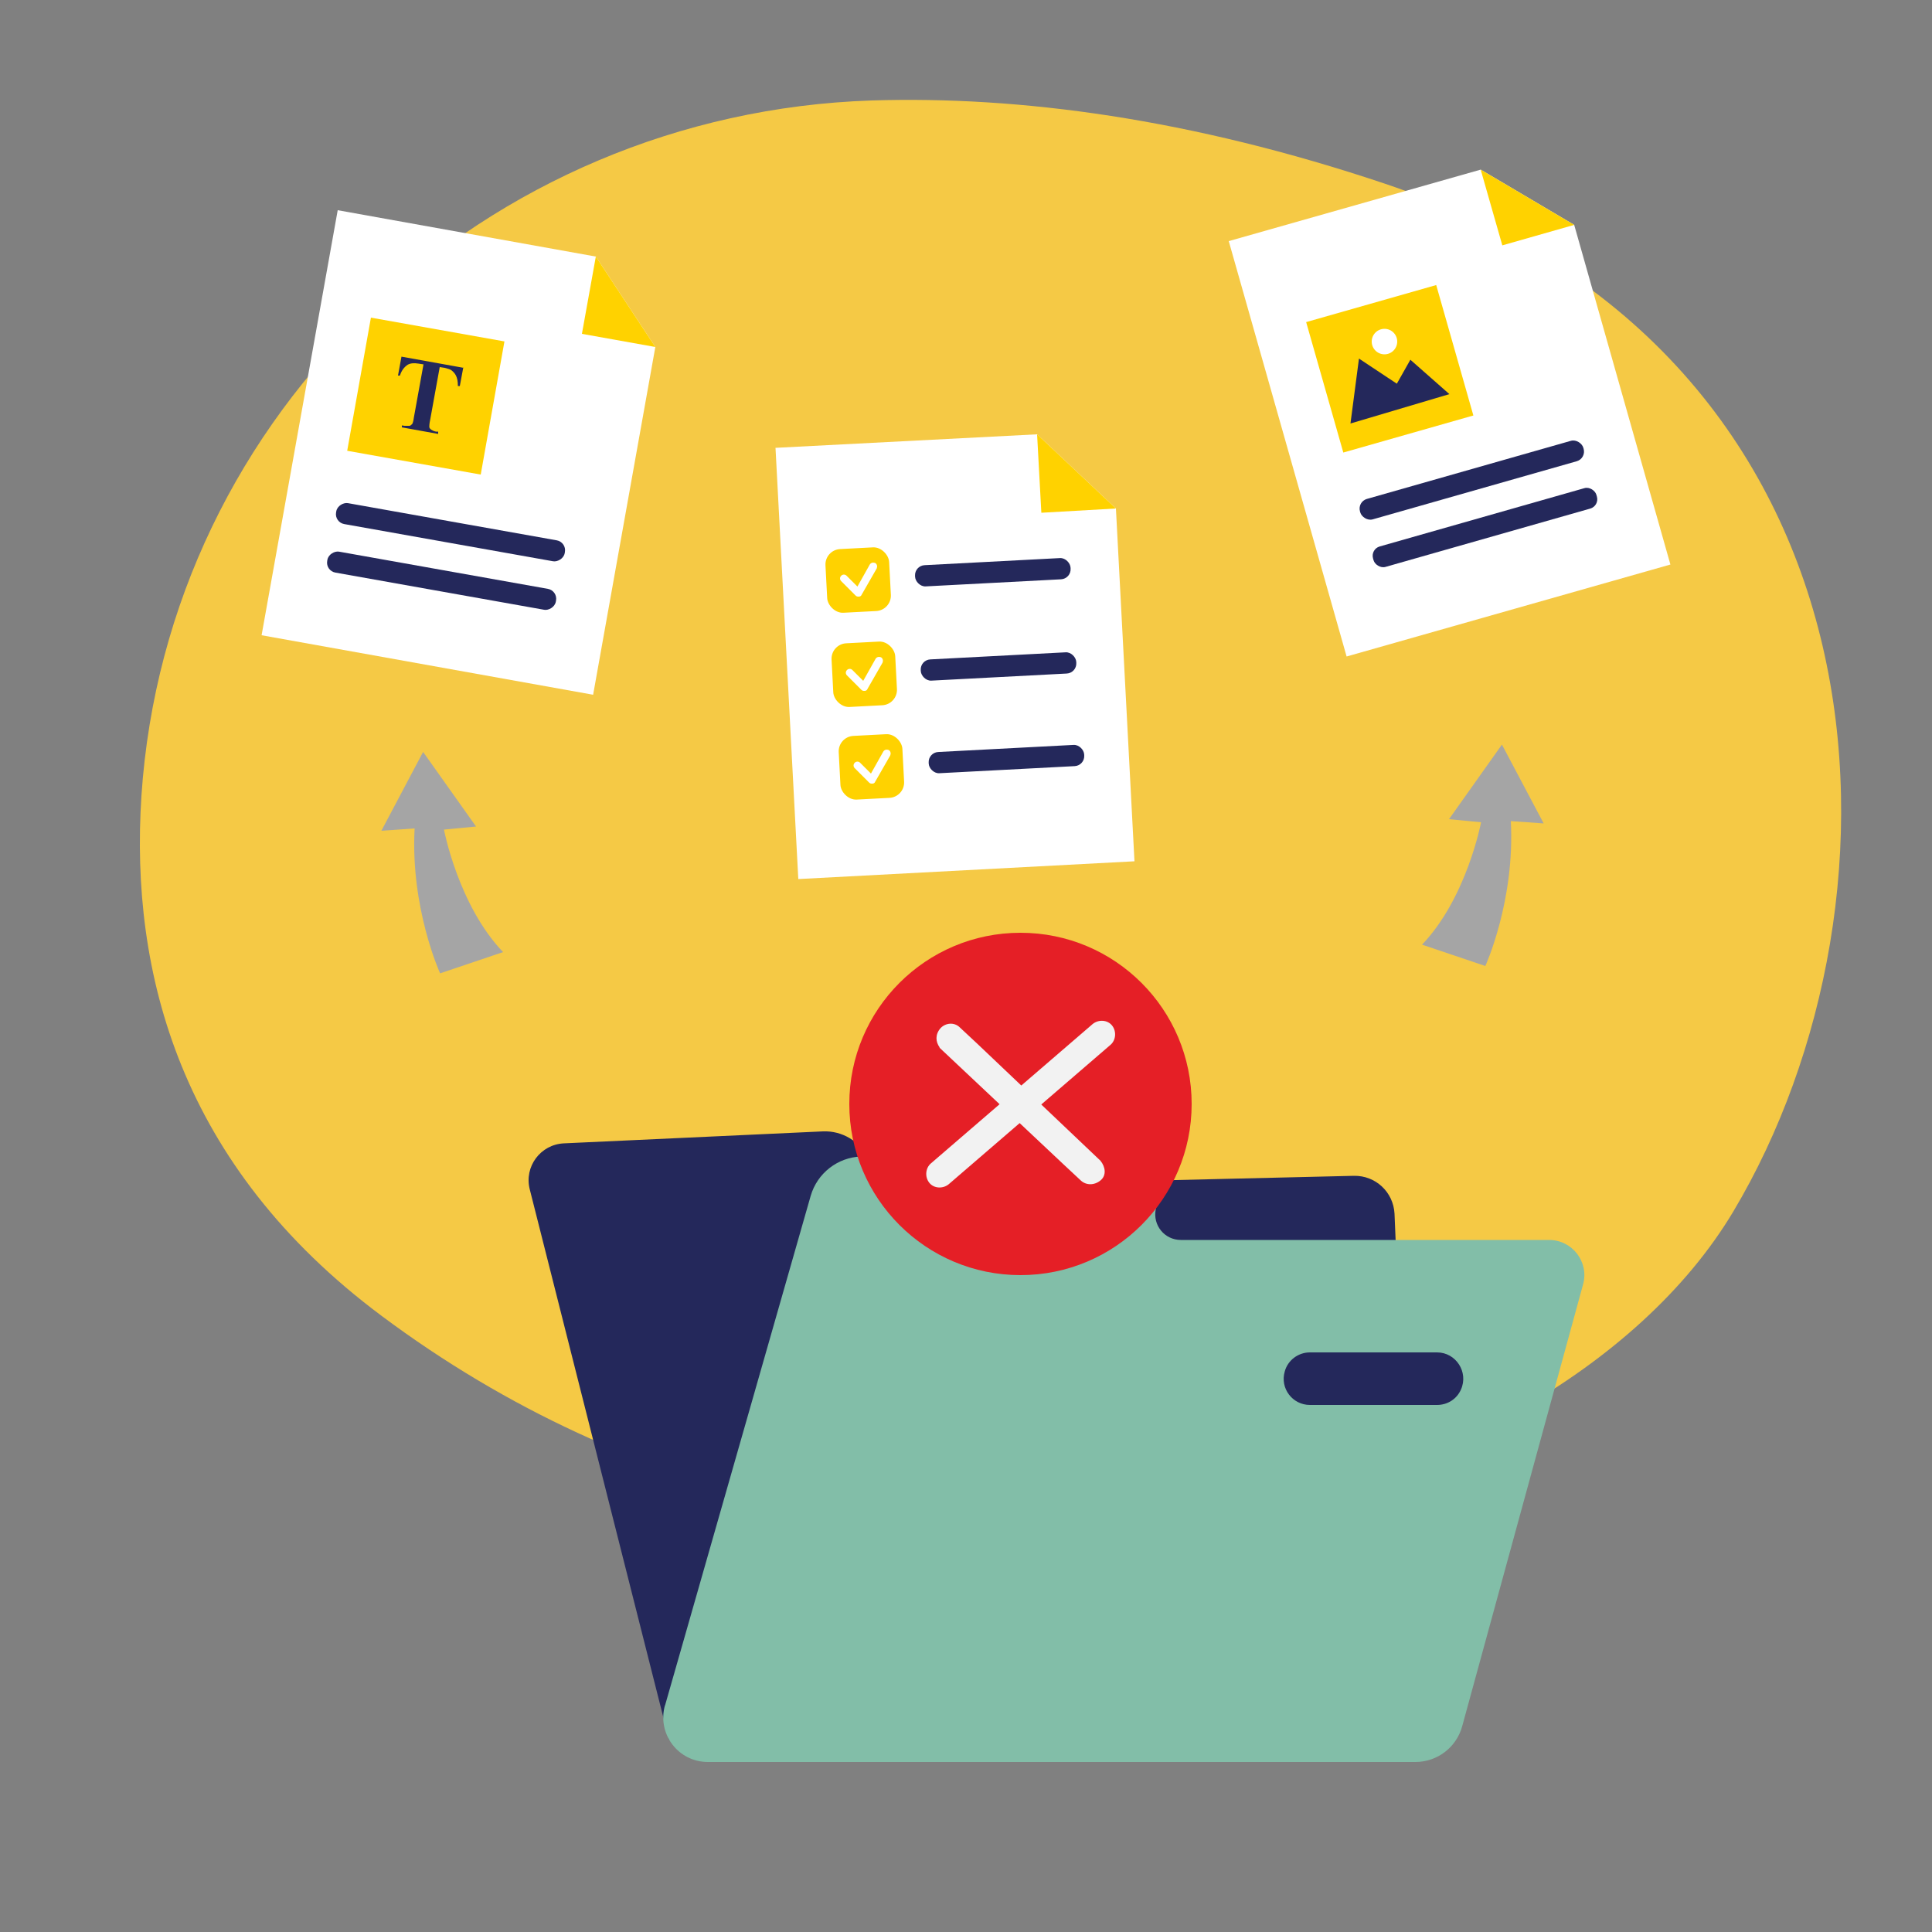
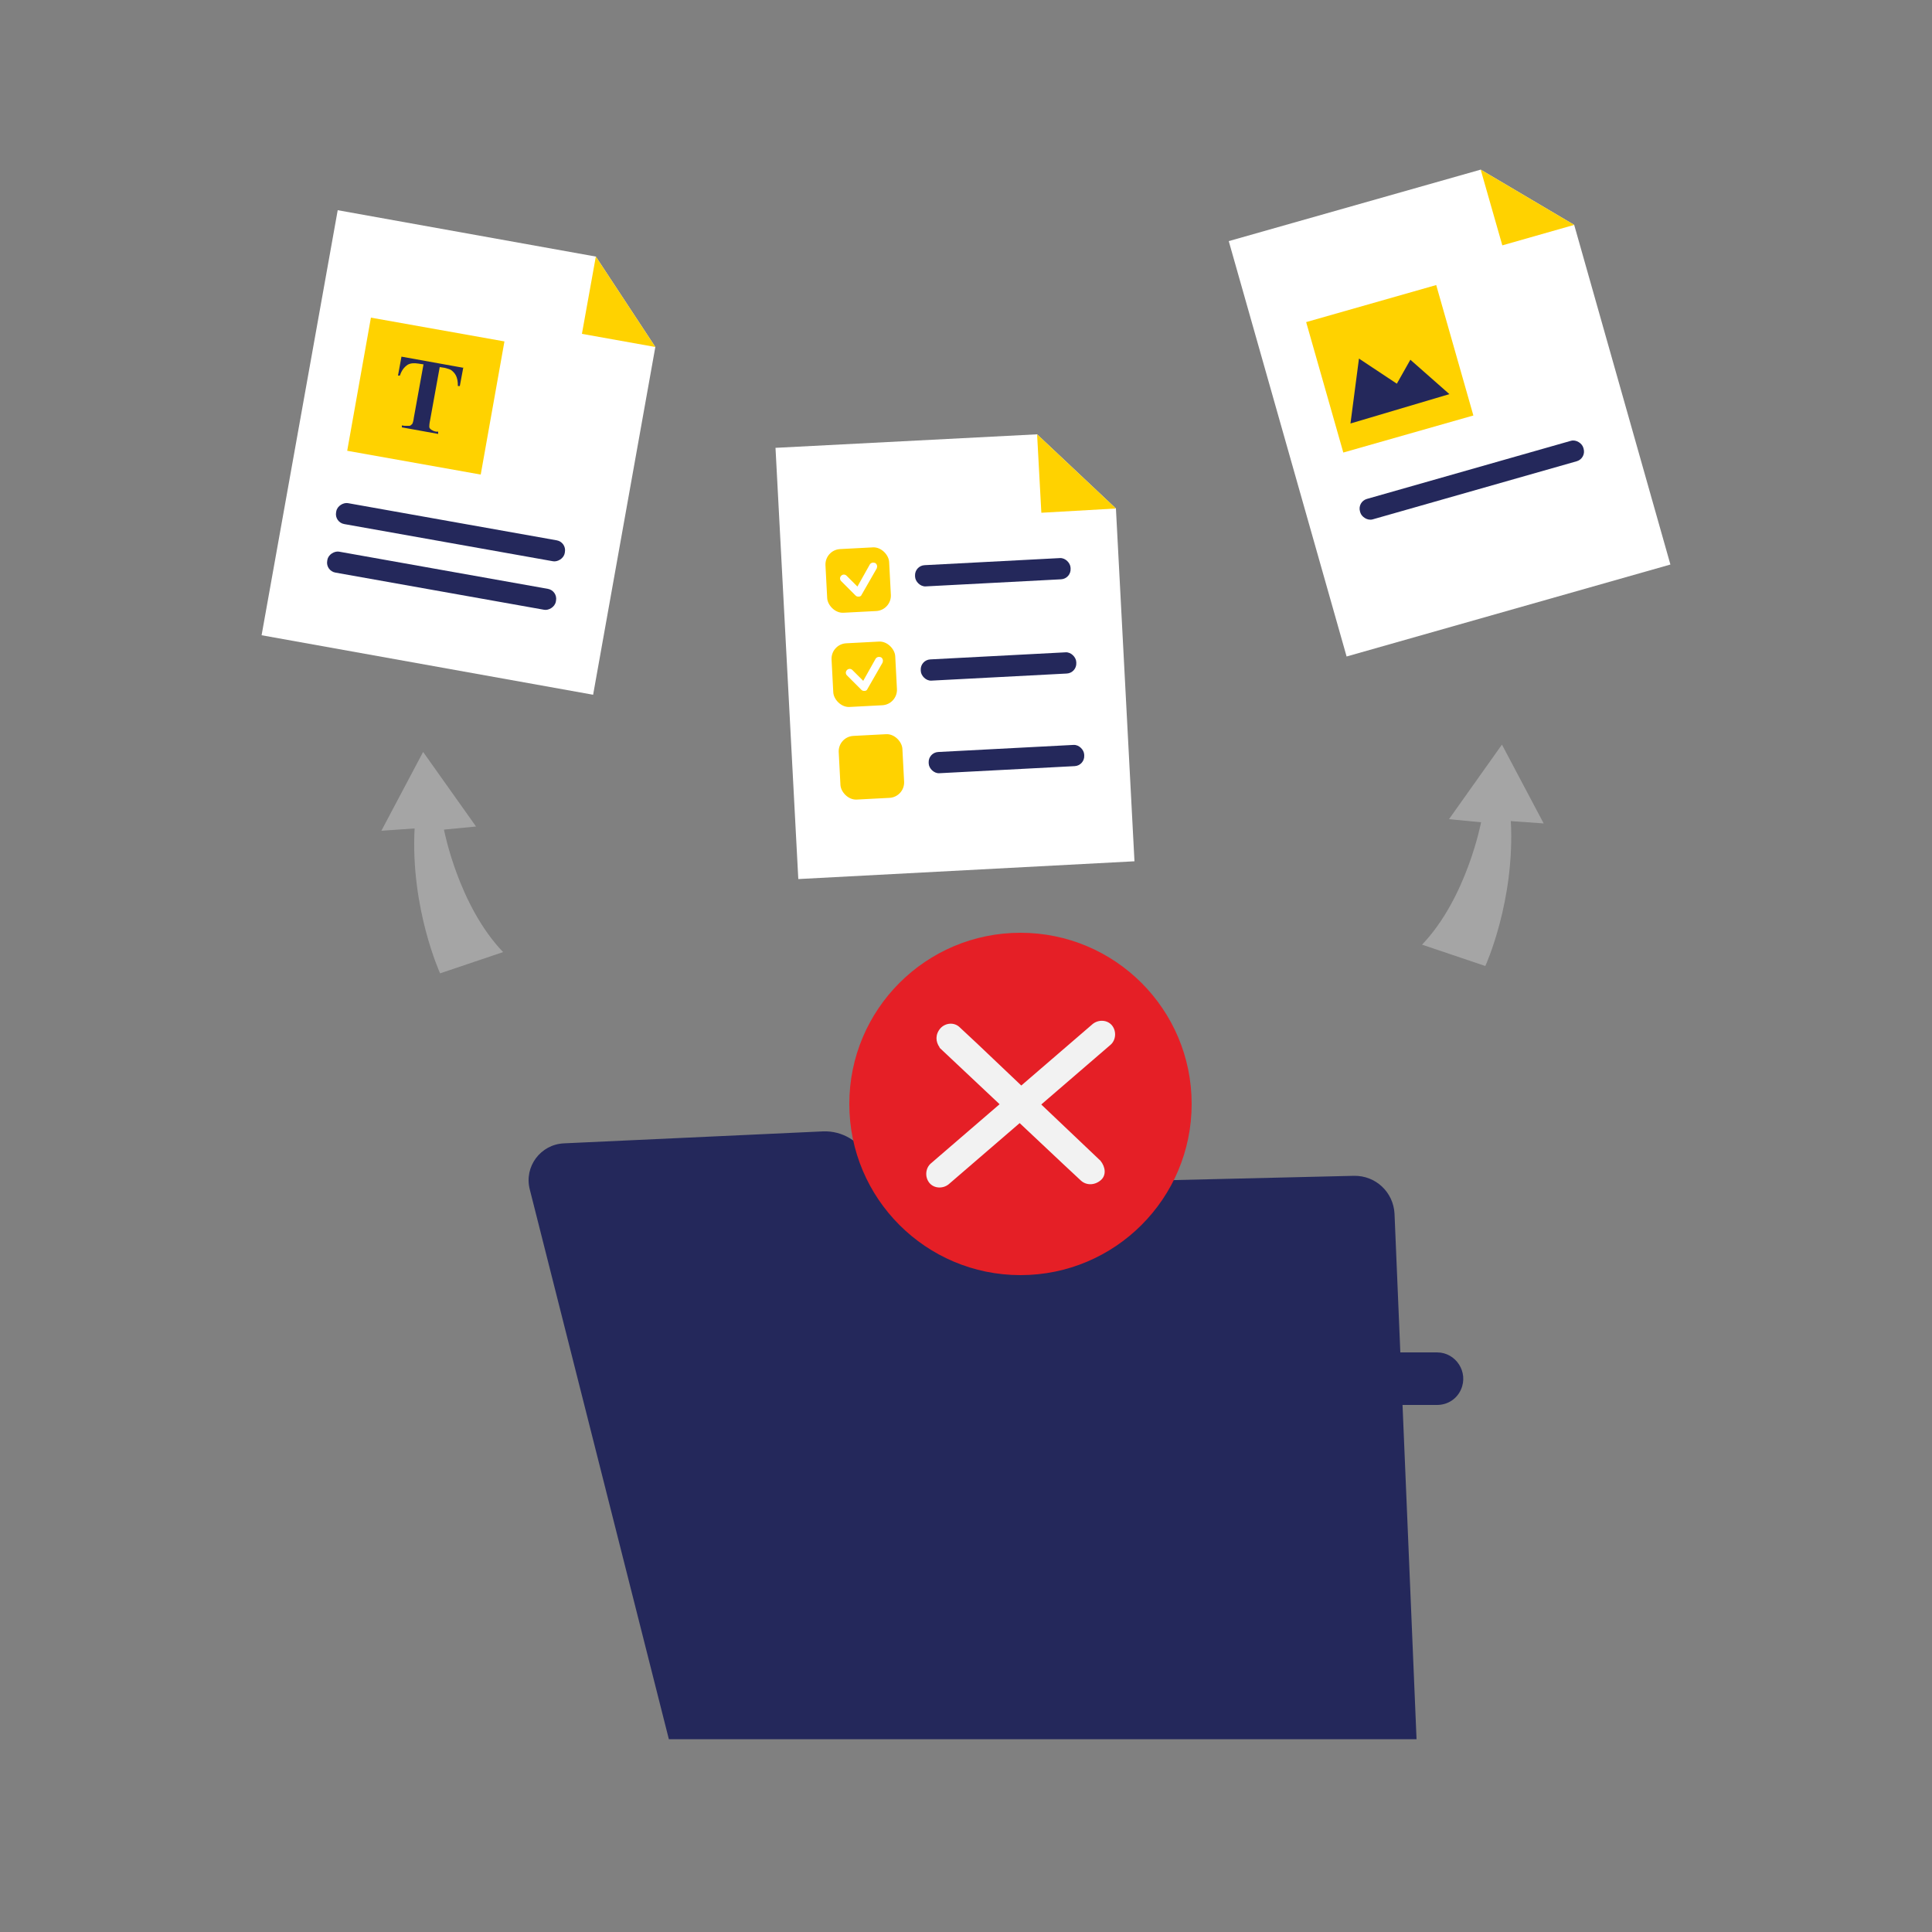
<svg xmlns="http://www.w3.org/2000/svg" id="_0605_Documents_2" version="1.1" viewBox="0 0 500 500">
  <rect x="0" y="0" width="500" height="500" fill="#808080" stroke="none" />
  <defs>
    <style>
      .st0 {
        fill: #24285b;
      }

      .st1 {
        fill: #a5a5a5;
      }

      .st2 {
        fill: #ffd200;
      }

      .st3 {
        fill: #fff;
      }

      .st4 {
        fill: #e51f26;
      }

      .st5 {
        fill: #f5c945;
      }

      .st6 {
        fill: #82bea8;
      }

      .st7 {
        fill: #f2f2f2;
      }
    </style>
  </defs>
  <g id="bg">
-     <path class="st5" d="M225.6,26C125.8,29.3,43.2,106.4,36.6,206c-3,45.9,10.1,95.7,62.1,134.5,131.3,98.1,301.8,53.6,349.9-27,48.1-80.7,43.5-221.1-90.3-266-50.1-16.8-94.4-22.7-132.7-21.5h0Z" />
-   </g>
+     </g>
  <g id="file">
    <path class="st0" d="M173.1,450.1l-36-142.3c-1.5-5.9,2.8-11.6,8.8-11.9l67.1-3.1c5-.2,9.6,2.6,11.8,7.1l3.4,7.3,122.2-2.9c5.6-.1,10.2,4.2,10.5,9.8l5.7,136h-193.4,0Z" />
-     <path class="st6" d="M172.1,441.4l37.7-131.9c1.7-5.9,7-10,13.1-10.2l69.1-2.5c5.4-.2,9.5,4.7,8.4,9.9l-1.3,6.3c-.8,4.1,2.3,7.9,6.5,7.9h95.3c6,0,10.4,5.7,8.8,11.5l-31.3,114.4c-1.5,5.4-6.4,9.2-12.1,9.2h-183.1c-7.7,0-13.2-7.3-11.1-14.7h0Z" />
    <path class="st0" d="M339,350h32.9c4.9,0,8.2,5.1,6.2,9.6h0c-1.1,2.5-3.5,4-6.2,4h-32.9c-4.5,0-7.8-4.3-6.5-8.7h0c.8-2.9,3.5-4.9,6.5-4.9Z" />
  </g>
  <g id="documents">
    <polygon class="st3" points="153.5 179.8 67.7 164.4 87.4 54.4 154.2 66.4 169.6 89.8 153.5 179.8" />
    <polygon class="st2" points="154.2 66.4 150.6 86.4 169.6 89.8 154.2 66.4" />
    <rect class="st2" x="92.8" y="85.1" width="35" height="35.1" transform="translate(-10.2 193.1) rotate(-79.9)" />
    <path class="st0" d="M119.9,95.1l-.9,4.8h-.5c0-1.3-.2-2.1-.5-2.7s-.7-1-1.2-1.4c-.3-.2-.9-.4-1.7-.6l-1.3-.2-2.5,13.8c-.2.9-.2,1.5-.2,1.7,0,.2.2.5.5.7.3.2.7.4,1.2.5h.6c0,.1,0,.6,0,.6l-9.4-1.7v-.5c0,0,.7.1.7.1.5,0,.9,0,1.3,0,.2,0,.5-.3.7-.5.1-.2.3-.7.4-1.6l2.5-13.8-1.3-.2c-1.2-.2-2.1-.1-2.8.3-.9.6-1.6,1.5-2,2.8h-.5c0,0,.9-4.9.9-4.9l16.1,2.9h0Z" />
    <rect class="st0" x="114" y="107.8" width="5.5" height="60.1" rx="2.6" ry="2.6" transform="translate(-39.6 228.5) rotate(-79.9)" />
    <rect class="st0" x="111.7" y="120.3" width="5.5" height="60.1" rx="2.6" ry="2.6" transform="translate(-53.8 236.6) rotate(-79.9)" />
    <polygon class="st3" points="293.6 222.9 206.6 227.5 200.7 115.9 268.4 112.4 288.8 131.6 293.6 222.9" />
    <polygon class="st2" points="268.4 112.4 269.5 132.7 288.8 131.6 268.4 112.4" />
    <rect class="st0" x="236.9" y="145.2" width="40.3" height="5.5" rx="2.6" ry="2.6" transform="translate(-7.5 13.8) rotate(-3)" />
    <rect class="st2" x="213.9" y="141.7" width="16.5" height="16.5" rx="4" ry="4" transform="translate(-7.6 12) rotate(-3)" />
    <path class="st3" d="M222.1,154.4c-.3,0-.5-.1-.7-.3l-3.7-3.7c-.4-.4-.4-1,0-1.4s1-.4,1.4,0l2.8,2.8,3.2-5.7c.3-.5.9-.6,1.4-.4.5.3.6.9.4,1.4l-3.9,6.8c-.1.3-.4.5-.7.5h-.1Z" />
    <rect class="st0" x="238.4" y="169.6" width="40.3" height="5.5" rx="2.6" ry="2.6" transform="translate(-8.8 13.9) rotate(-3)" />
    <rect class="st2" x="215.5" y="166.1" width="16.5" height="16.5" rx="4" ry="4" transform="translate(-8.9 12.1) rotate(-3)" />
    <path class="st3" d="M223.6,178.8c-.3,0-.5-.1-.7-.3l-3.7-3.7c-.4-.4-.4-1,0-1.4s1-.4,1.4,0l2.8,2.8,3.2-5.7c.3-.5.9-.6,1.4-.4.5.3.6.9.4,1.4l-3.9,6.8c-.1.3-.4.5-.7.5h-.1Z" />
    <rect class="st0" x="240.4" y="193.6" width="40.3" height="5.5" rx="2.6" ry="2.6" transform="translate(-10 14) rotate(-3)" />
    <rect class="st2" x="217.4" y="190.1" width="16.5" height="16.5" rx="4" ry="4" transform="translate(-10.2 12.2) rotate(-3)" />
-     <path class="st3" d="M225.6,202.8c-.3,0-.5-.1-.7-.3l-3.7-3.7c-.4-.4-.4-1,0-1.4s1-.4,1.4,0l2.8,2.8,3.2-5.7c.3-.5.9-.6,1.4-.4.5.3.6.9.4,1.4l-3.9,6.8c-.1.3-.4.5-.7.5h-.1Z" />
    <polygon class="st3" points="432.3 146.1 348.5 169.9 318 62.4 383.2 43.9 407.4 58.2 432.3 146.1" />
    <polygon class="st2" points="383.2 43.9 388.8 63.5 407.4 58.2 383.2 43.9" />
    <rect class="st2" x="342.2" y="78.2" width="35" height="35.1" transform="translate(-12.5 101.9) rotate(-15.9)" />
    <rect class="st0" x="350.8" y="121.8" width="60.1" height="5.5" rx="2.6" ry="2.6" transform="translate(-19.5 108.8) rotate(-15.9)" />
-     <rect class="st0" x="354.3" y="134" width="60.1" height="5.5" rx="2.5" ry="2.5" transform="translate(-22.8 110.3) rotate(-15.9)" />
    <polygon class="st0" points="349.5 109.6 375.1 102 365 93.1 361.5 99.3 351.7 92.8 349.5 109.6" />
-     <circle class="st3" cx="358.3" cy="88.4" r="3.3" />
  </g>
  <g id="arrows">
    <polygon class="st1" points="247.1 285 260.5 285 257 261.3 264.1 261.3 251.6 243.2 240.1 261.6 247.1 261.6 247.1 285" />
    <path class="st1" d="M368.1,244.5l16.3,5.5s7.7-16.8,6.6-37.5l8.5.6-10.8-20.4-13.7,19.3,8.3.8s-3.7,19.6-15.3,31.7h0Z" />
-     <path class="st1" d="M130.2,246.4l-16.3,5.5s-7.7-16.8-6.6-37.5l-8.6.6,10.8-20.4,13.7,19.3-8.3.8s3.7,19.6,15.3,31.7h0Z" />
+     <path class="st1" d="M130.2,246.4l-16.3,5.5s-7.7-16.8-6.6-37.5l-8.6.6,10.8-20.4,13.7,19.3-8.3.8s3.7,19.6,15.3,31.7h0" />
  </g>
  <g>
    <circle class="st4" cx="264.1" cy="285.7" r="44.3" />
    <path class="st7" d="M282.8,265l-41.9,36.1c-1.4,1.2-1.6,3.5-.4,5s3.5,1.6,5,.4l41.9-36.1c1.4-1.2,1.6-3.5.4-5s-3.5-1.6-5-.4Z" />
    <path class="st7" d="M243.1,271.1l32.1,30.2,4.5,4.2c1.4,1.3,3.5,1.3,5.1,0s1.3-3.5,0-5.1l-32-30.4-4.5-4.2c-1.4-1.3-3.6-1.1-4.9.3-1.4,1.6-1.3,3.5-.2,5Z" />
  </g>
</svg>